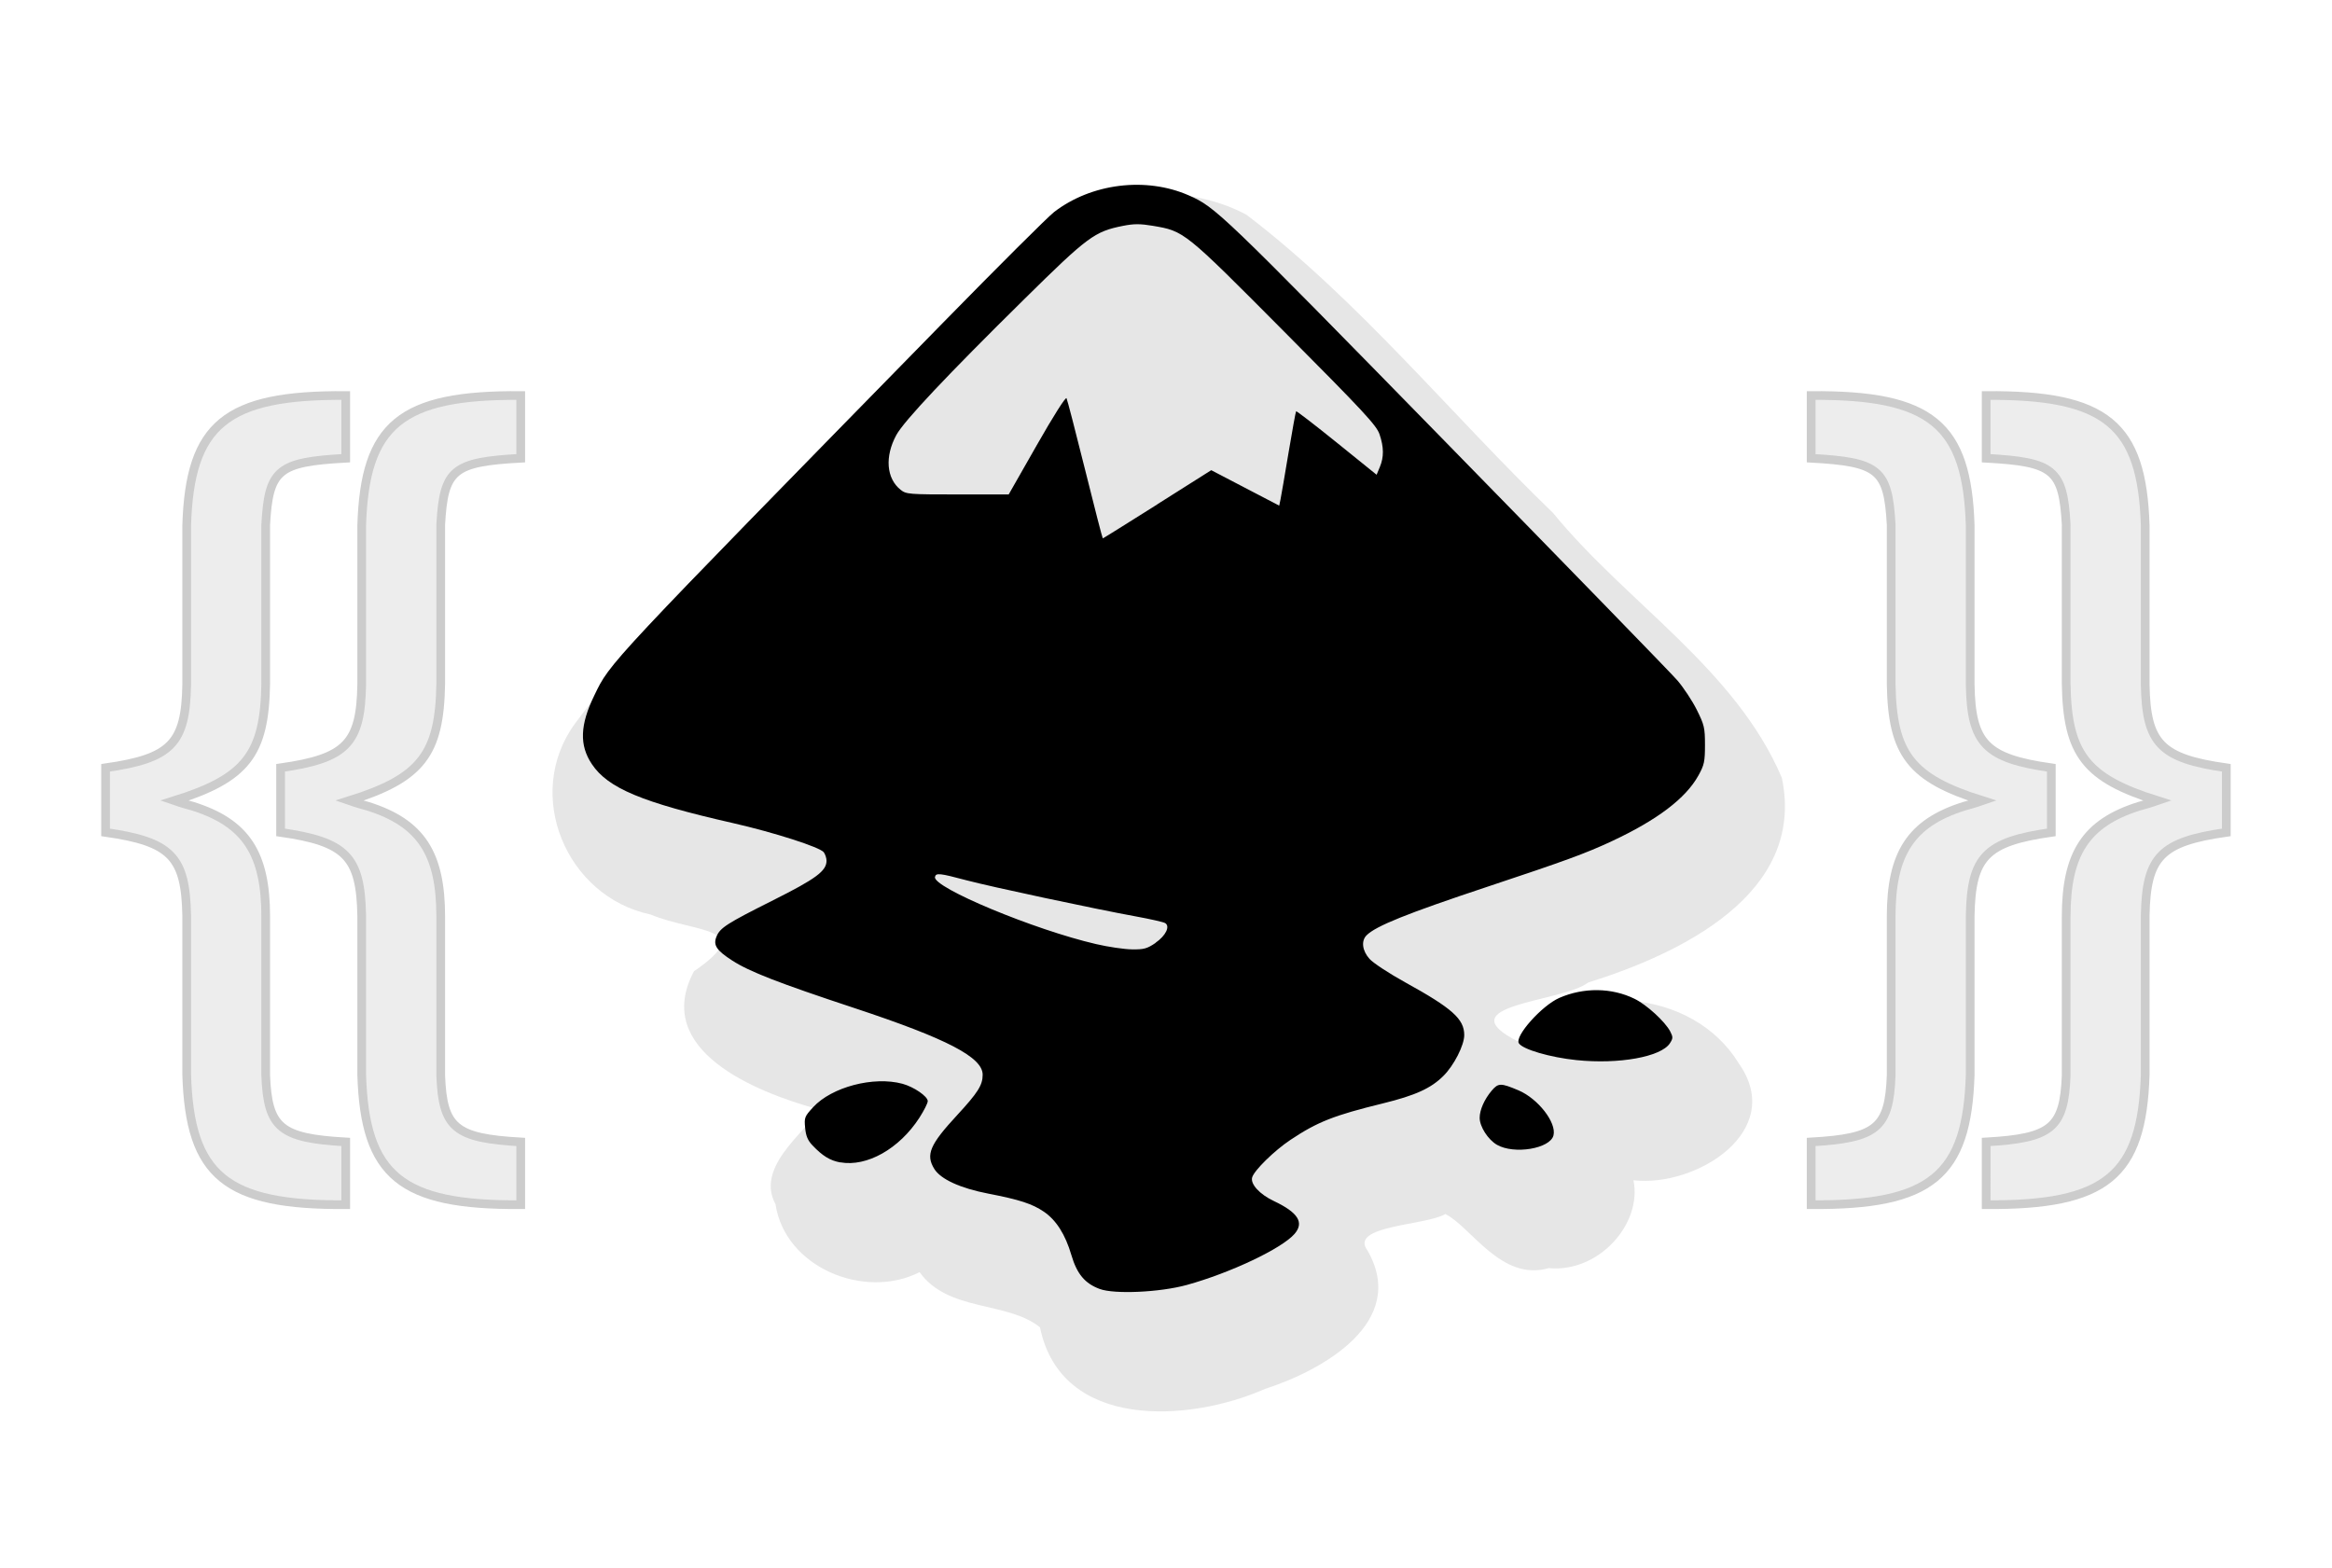
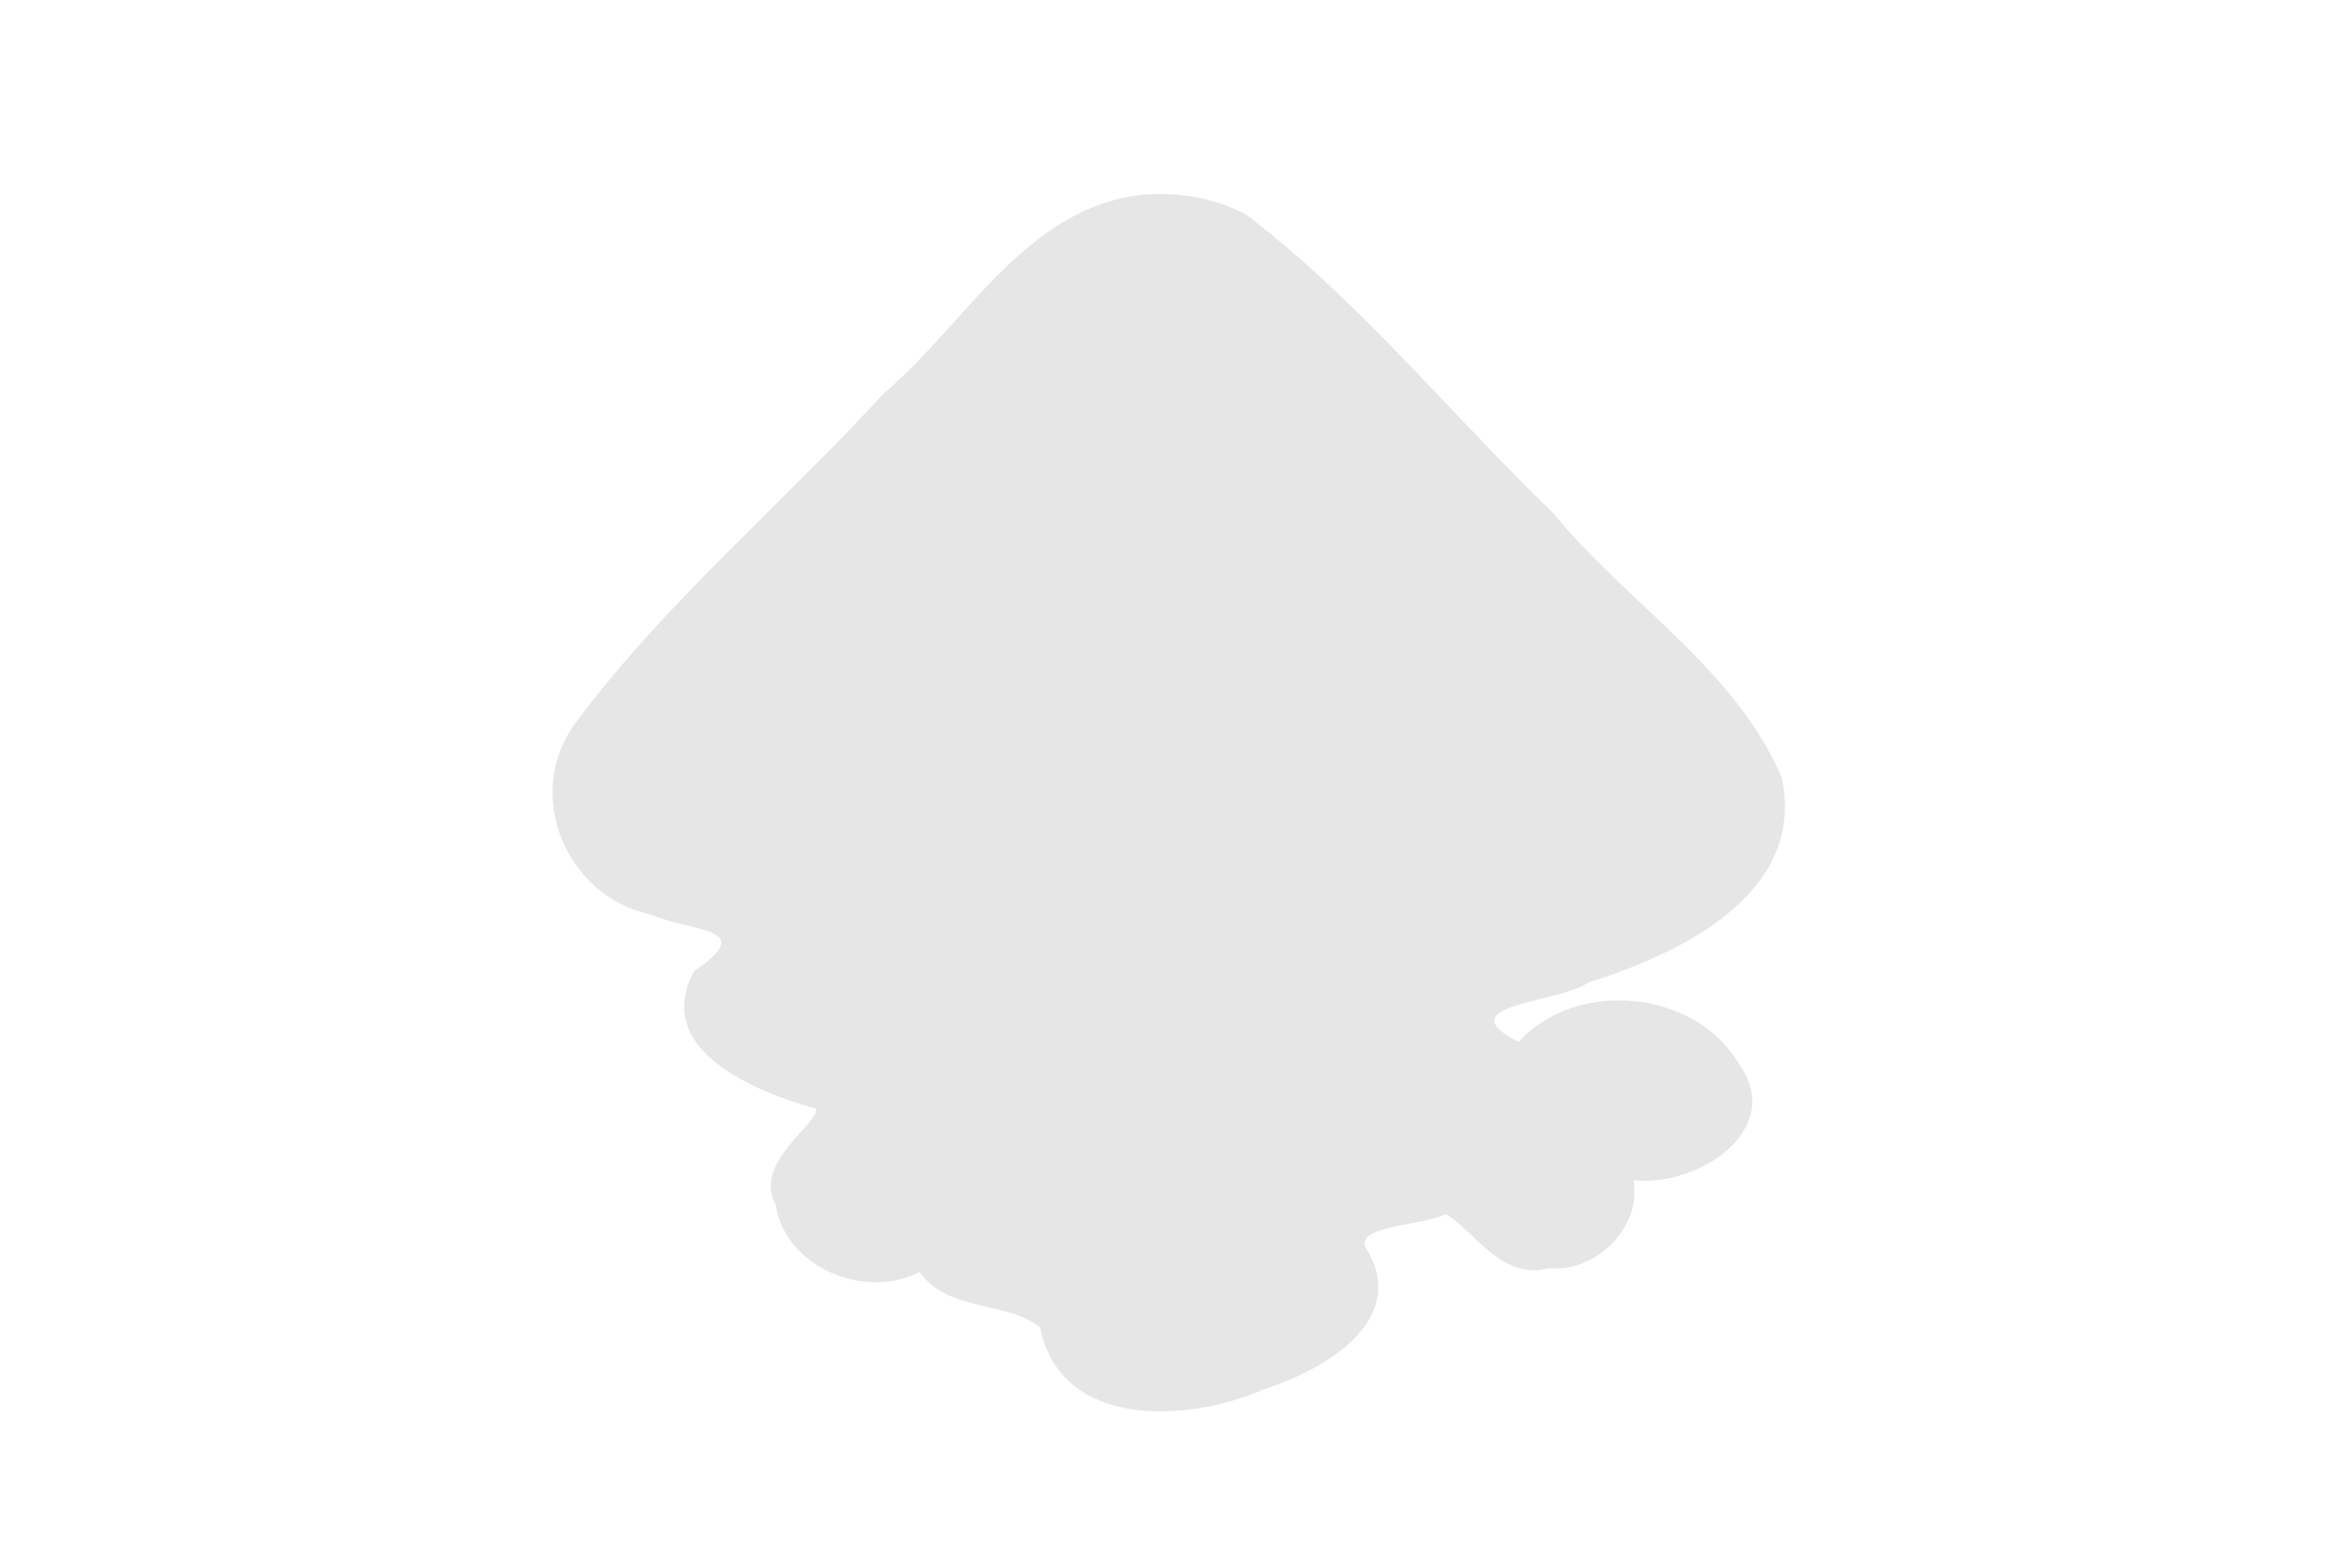
<svg xmlns="http://www.w3.org/2000/svg" xmlns:ns1="http://www.inkscape.org/namespaces/inkscape" xmlns:ns2="http://sodipodi.sourceforge.net/DTD/sodipodi-0.dtd" width="21.16mm" height="14.225mm" viewBox="0 0 21.16 14.225" version="1.1" id="svg1" ns1:version="1.3.2 (091e20ef0f, 2023-11-25, custom)" ns2:docname="logo.svg" ns1:export-filename="logo.png" ns1:export-xdpi="96" ns1:export-ydpi="96">
  <ns2:namedview id="namedview1" pagecolor="#ffffff" bordercolor="#000000" borderopacity="0.25" ns1:showpageshadow="2" ns1:pageopacity="0.0" ns1:pagecheckerboard="0" ns1:deskcolor="#d1d1d1" ns1:document-units="mm" ns1:zoom="2.0863221" ns1:cx="58.236453" ns1:cy="52.724361" ns1:window-width="1920" ns1:window-height="1021" ns1:window-x="0" ns1:window-y="0" ns1:window-maximized="1" ns1:current-layer="layer1" />
  <defs id="defs1">
    <filter style="color-interpolation-filters:sRGB" ns1:label="Drop Shadow" id="filter414" x="-0.202" y="-0.103" width="1.456" height="1.289">
      <feFlood result="flood" in="SourceGraphic" flood-opacity="0.816" flood-color="rgb(0,0,0)" id="feFlood413" />
      <feGaussianBlur result="blur" in="SourceGraphic" stdDeviation="0.3" id="feGaussianBlur413" />
      <feOffset result="offset" in="blur" dx="0.2" dy="0.6" id="feOffset413" />
      <feComposite result="comp1" operator="in" in="flood" in2="offset" id="feComposite413" />
      <feComposite result="comp2" operator="over" in="SourceGraphic" in2="comp1" id="feComposite414" />
    </filter>
  </defs>
  <g ns1:label="Livello 1" ns1:groupmode="layer" id="layer1" transform="translate(-15.834,-52.208)">
    <g id="g4" transform="translate(-7.884,-14.933)">
      <g id="g13" transform="matrix(0.829,0,0,0.829,14.384,-26.359)">
        <path id="path6" style="fill:#e6e6e6;filter:url(#filter414)" d="m 100.539,50.354 c -1.112,0.135 -1.683,1.246 -2.472,1.913 -0.982,1.073 -2.115,2.022 -2.983,3.19 -0.499,0.685 -0.084,1.67 0.73,1.842 0.424,0.178 1.041,0.12 0.419,0.548 -0.408,0.764 0.6,1.165 1.178,1.326 0.036,0.139 -0.612,0.519 -0.391,0.922 0.091,0.61 0.858,0.927 1.391,0.656 0.275,0.386 0.848,0.278 1.162,0.533 0.205,0.997 1.442,0.916 2.172,0.594 0.556,-0.179 1.385,-0.645 0.99,-1.334 -0.187,-0.246 0.564,-0.242 0.75,-0.354 0.245,0.119 0.541,0.656 0.998,0.522 0.481,0.047 0.905,-0.426 0.818,-0.848 0.604,0.07 1.479,-0.475 1.016,-1.129 -0.443,-0.726 -1.576,-0.809 -2.123,-0.207 -0.723,-0.361 0.421,-0.38 0.669,-0.572 0.881,-0.276 2.108,-0.852 1.87,-1.977 -0.448,-1.052 -1.499,-1.688 -2.208,-2.556 -0.989,-0.954 -1.868,-2.046 -2.96,-2.879 -0.313,-0.166 -0.674,-0.225 -1.025,-0.191 z" transform="matrix(1.134,0,0,1.134,-90.5,57.139)" />
-         <path style="fill:#000000;stroke-width:1.134" d="m 23.296,126.895 c -0.162,-0.06 -0.249,-0.164 -0.31,-0.371 -0.066,-0.226 -0.166,-0.382 -0.3,-0.474 -0.128,-0.087 -0.266,-0.132 -0.607,-0.198 -0.31,-0.06 -0.524,-0.158 -0.594,-0.272 -0.095,-0.155 -0.048,-0.265 0.251,-0.588 0.227,-0.246 0.279,-0.328 0.279,-0.442 0,-0.191 -0.388,-0.393 -1.396,-0.727 -0.844,-0.279 -1.156,-0.401 -1.344,-0.522 -0.175,-0.113 -0.212,-0.17 -0.173,-0.264 0.04,-0.096 0.112,-0.142 0.622,-0.398 0.465,-0.233 0.582,-0.319 0.582,-0.431 0,-0.029 -0.014,-0.071 -0.03,-0.093 -0.043,-0.056 -0.545,-0.217 -0.993,-0.319 -0.996,-0.226 -1.369,-0.382 -1.545,-0.645 -0.139,-0.207 -0.131,-0.43 0.027,-0.754 0.176,-0.363 0.112,-0.294 3.814,-4.076 0.602,-0.615 1.15,-1.161 1.217,-1.213 0.408,-0.315 1.006,-0.389 1.475,-0.183 0.293,0.129 0.346,0.179 2.798,2.686 1.335,1.365 2.483,2.545 2.55,2.623 0.067,0.078 0.163,0.223 0.212,0.321 0.082,0.165 0.09,0.196 0.09,0.385 0,0.183 -0.008,0.22 -0.072,0.335 -0.138,0.25 -0.451,0.487 -0.95,0.72 -0.283,0.132 -0.501,0.212 -1.361,0.498 -0.881,0.293 -1.219,0.429 -1.321,0.531 -0.061,0.061 -0.048,0.168 0.032,0.258 0.039,0.044 0.215,0.16 0.391,0.257 0.515,0.284 0.646,0.401 0.646,0.577 0,0.111 -0.112,0.332 -0.228,0.447 -0.136,0.136 -0.308,0.214 -0.663,0.301 -0.535,0.131 -0.716,0.202 -1.011,0.399 -0.177,0.118 -0.396,0.333 -0.419,0.41 -0.022,0.073 0.081,0.186 0.238,0.26 0.266,0.126 0.334,0.236 0.224,0.361 -0.142,0.161 -0.703,0.426 -1.177,0.557 -0.293,0.081 -0.793,0.104 -0.954,0.044 z m 0.611,-3.789 c 0.112,-0.077 0.163,-0.181 0.105,-0.216 -0.018,-0.011 -0.163,-0.044 -0.322,-0.073 -0.45,-0.082 -1.589,-0.325 -1.855,-0.396 -0.293,-0.078 -0.332,-0.082 -0.342,-0.035 -0.023,0.115 1.087,0.578 1.763,0.734 0.132,0.031 0.309,0.057 0.393,0.058 0.132,0.002 0.166,-0.008 0.259,-0.071 z m 0.02,-4.8 0.59,-0.373 0.372,0.194 0.372,0.194 0.014,-0.067 c 0.008,-0.037 0.047,-0.267 0.088,-0.512 0.041,-0.244 0.078,-0.449 0.083,-0.454 0.004,-0.005 0.205,0.149 0.445,0.343 l 0.436,0.352 0.035,-0.084 c 0.046,-0.109 0.045,-0.218 -0.003,-0.359 -0.033,-0.098 -0.172,-0.247 -1.041,-1.121 -1.1,-1.107 -1.095,-1.102 -1.441,-1.161 -0.138,-0.023 -0.205,-0.023 -0.325,4.6e-4 -0.312,0.062 -0.386,0.116 -1.082,0.803 -0.842,0.83 -1.317,1.334 -1.4,1.487 -0.128,0.236 -0.109,0.476 0.048,0.6 0.061,0.048 0.092,0.05 0.623,0.05 h 0.559 l 0.309,-0.542 c 0.18,-0.316 0.315,-0.529 0.324,-0.511 0.009,0.017 0.1,0.369 0.203,0.782 0.103,0.414 0.19,0.752 0.194,0.752 0.004,0 0.273,-0.168 0.598,-0.373 z m -3.47,7.204 c -0.111,-0.02 -0.194,-0.07 -0.304,-0.186 -0.052,-0.054 -0.073,-0.104 -0.081,-0.192 -0.011,-0.113 -0.006,-0.125 0.088,-0.227 0.204,-0.221 0.662,-0.341 0.977,-0.256 0.125,0.034 0.277,0.138 0.277,0.19 0,0.023 -0.042,0.105 -0.092,0.183 -0.22,0.339 -0.574,0.539 -0.865,0.487 z m 7.187,-0.193 c -0.098,-0.057 -0.189,-0.199 -0.189,-0.295 0,-0.086 0.051,-0.202 0.131,-0.297 0.073,-0.086 0.1,-0.086 0.294,-0.004 0.214,0.091 0.418,0.353 0.383,0.493 -0.037,0.146 -0.431,0.211 -0.619,0.103 z m 0.87,-0.927 c -0.289,-0.03 -0.587,-0.117 -0.63,-0.184 -0.049,-0.076 0.251,-0.413 0.443,-0.497 0.266,-0.116 0.573,-0.113 0.823,0.01 0.133,0.065 0.335,0.25 0.391,0.358 0.031,0.061 0.031,0.075 -0.004,0.129 -0.097,0.149 -0.56,0.232 -1.022,0.184 z" id="path7" />
      </g>
      <g id="g1" transform="translate(-12.653,-17.589)" style="fill:#ececec;filter:url(#filter414)">
-         <path d="m 40.17,88.891 c 0.028,-0.501 0.112,-0.569 0.726,-0.603 v -0.569 c -1.089,-0.008 -1.415,0.263 -1.443,1.18 v 1.443 c -0.009,0.535 -0.14,0.67 -0.736,0.755 v 0.586 c 0.596,0.085 0.726,0.221 0.736,0.755 v 1.443 c 0.028,0.917 0.354,1.188 1.443,1.18 v -0.569 c -0.596,-0.034 -0.708,-0.127 -0.726,-0.603 V 92.447 c 0,-0.569 -0.177,-0.849 -0.661,-1.001 -0.028,-0.008 -0.093,-0.025 -0.168,-0.051 0.652,-0.204 0.819,-0.424 0.829,-1.061 z" id="text1" style="font-size:6.35px;font-family:'URW Gothic';-inkscape-font-specification:'URW Gothic';text-align:end;text-anchor:end;fill:#ececec;fill-opacity:0.992;stroke:#cccccc;stroke-width:0.079;stroke-dasharray:none;stroke-opacity:1" aria-label="{" />
-         <path d="m 38.582,88.891 c 0.028,-0.501 0.112,-0.569 0.726,-0.603 v -0.569 c -1.089,-0.008 -1.415,0.263 -1.443,1.18 v 1.443 c -0.009,0.535 -0.14,0.67 -0.736,0.755 v 0.586 c 0.596,0.085 0.726,0.221 0.736,0.755 v 1.443 c 0.028,0.917 0.354,1.188 1.443,1.18 V 94.492 C 38.713,94.458 38.601,94.364 38.582,93.889 V 92.447 c 0,-0.569 -0.177,-0.849 -0.661,-1.001 -0.028,-0.008 -0.093,-0.025 -0.168,-0.051 0.652,-0.204 0.819,-0.424 0.829,-1.061 z" id="path1" style="font-size:6.35px;font-family:'URW Gothic';-inkscape-font-specification:'URW Gothic';text-align:end;text-anchor:end;fill:#ececec;fill-opacity:0.992;stroke:#cccccc;stroke-width:0.079;stroke-dasharray:none;stroke-opacity:1" aria-label="{" />
-       </g>
+         </g>
      <g id="g3" transform="matrix(-1,0,0,1,81.248,-17.589)" style="fill:#ececec;filter:url(#filter414)">
-         <path d="m 40.17,88.891 c 0.028,-0.501 0.112,-0.569 0.726,-0.603 v -0.569 c -1.089,-0.008 -1.415,0.263 -1.443,1.18 v 1.443 c -0.009,0.535 -0.14,0.67 -0.736,0.755 v 0.586 c 0.596,0.085 0.726,0.221 0.736,0.755 v 1.443 c 0.028,0.917 0.354,1.188 1.443,1.18 v -0.569 c -0.596,-0.034 -0.708,-0.127 -0.726,-0.603 V 92.447 c 0,-0.569 -0.177,-0.849 -0.661,-1.001 -0.028,-0.008 -0.093,-0.025 -0.168,-0.051 0.652,-0.204 0.819,-0.424 0.829,-1.061 z" id="path2" style="font-size:6.35px;font-family:'URW Gothic';-inkscape-font-specification:'URW Gothic';text-align:end;text-anchor:end;fill:#ececec;fill-opacity:0.992;stroke:#cccccc;stroke-width:0.079;stroke-dasharray:none;stroke-opacity:1" aria-label="{" />
-         <path d="m 38.582,88.891 c 0.028,-0.501 0.112,-0.569 0.726,-0.603 v -0.569 c -1.089,-0.008 -1.415,0.263 -1.443,1.18 v 1.443 c -0.009,0.535 -0.14,0.67 -0.736,0.755 v 0.586 c 0.596,0.085 0.726,0.221 0.736,0.755 v 1.443 c 0.028,0.917 0.354,1.188 1.443,1.18 V 94.492 C 38.713,94.458 38.601,94.364 38.582,93.889 V 92.447 c 0,-0.569 -0.177,-0.849 -0.661,-1.001 -0.028,-0.008 -0.093,-0.025 -0.168,-0.051 0.652,-0.204 0.819,-0.424 0.829,-1.061 z" id="path3" style="font-size:6.35px;font-family:'URW Gothic';-inkscape-font-specification:'URW Gothic';text-align:end;text-anchor:end;fill:#ececec;fill-opacity:0.992;stroke:#cccccc;stroke-width:0.079;stroke-dasharray:none;stroke-opacity:1" aria-label="{" />
-       </g>
+         </g>
    </g>
  </g>
</svg>